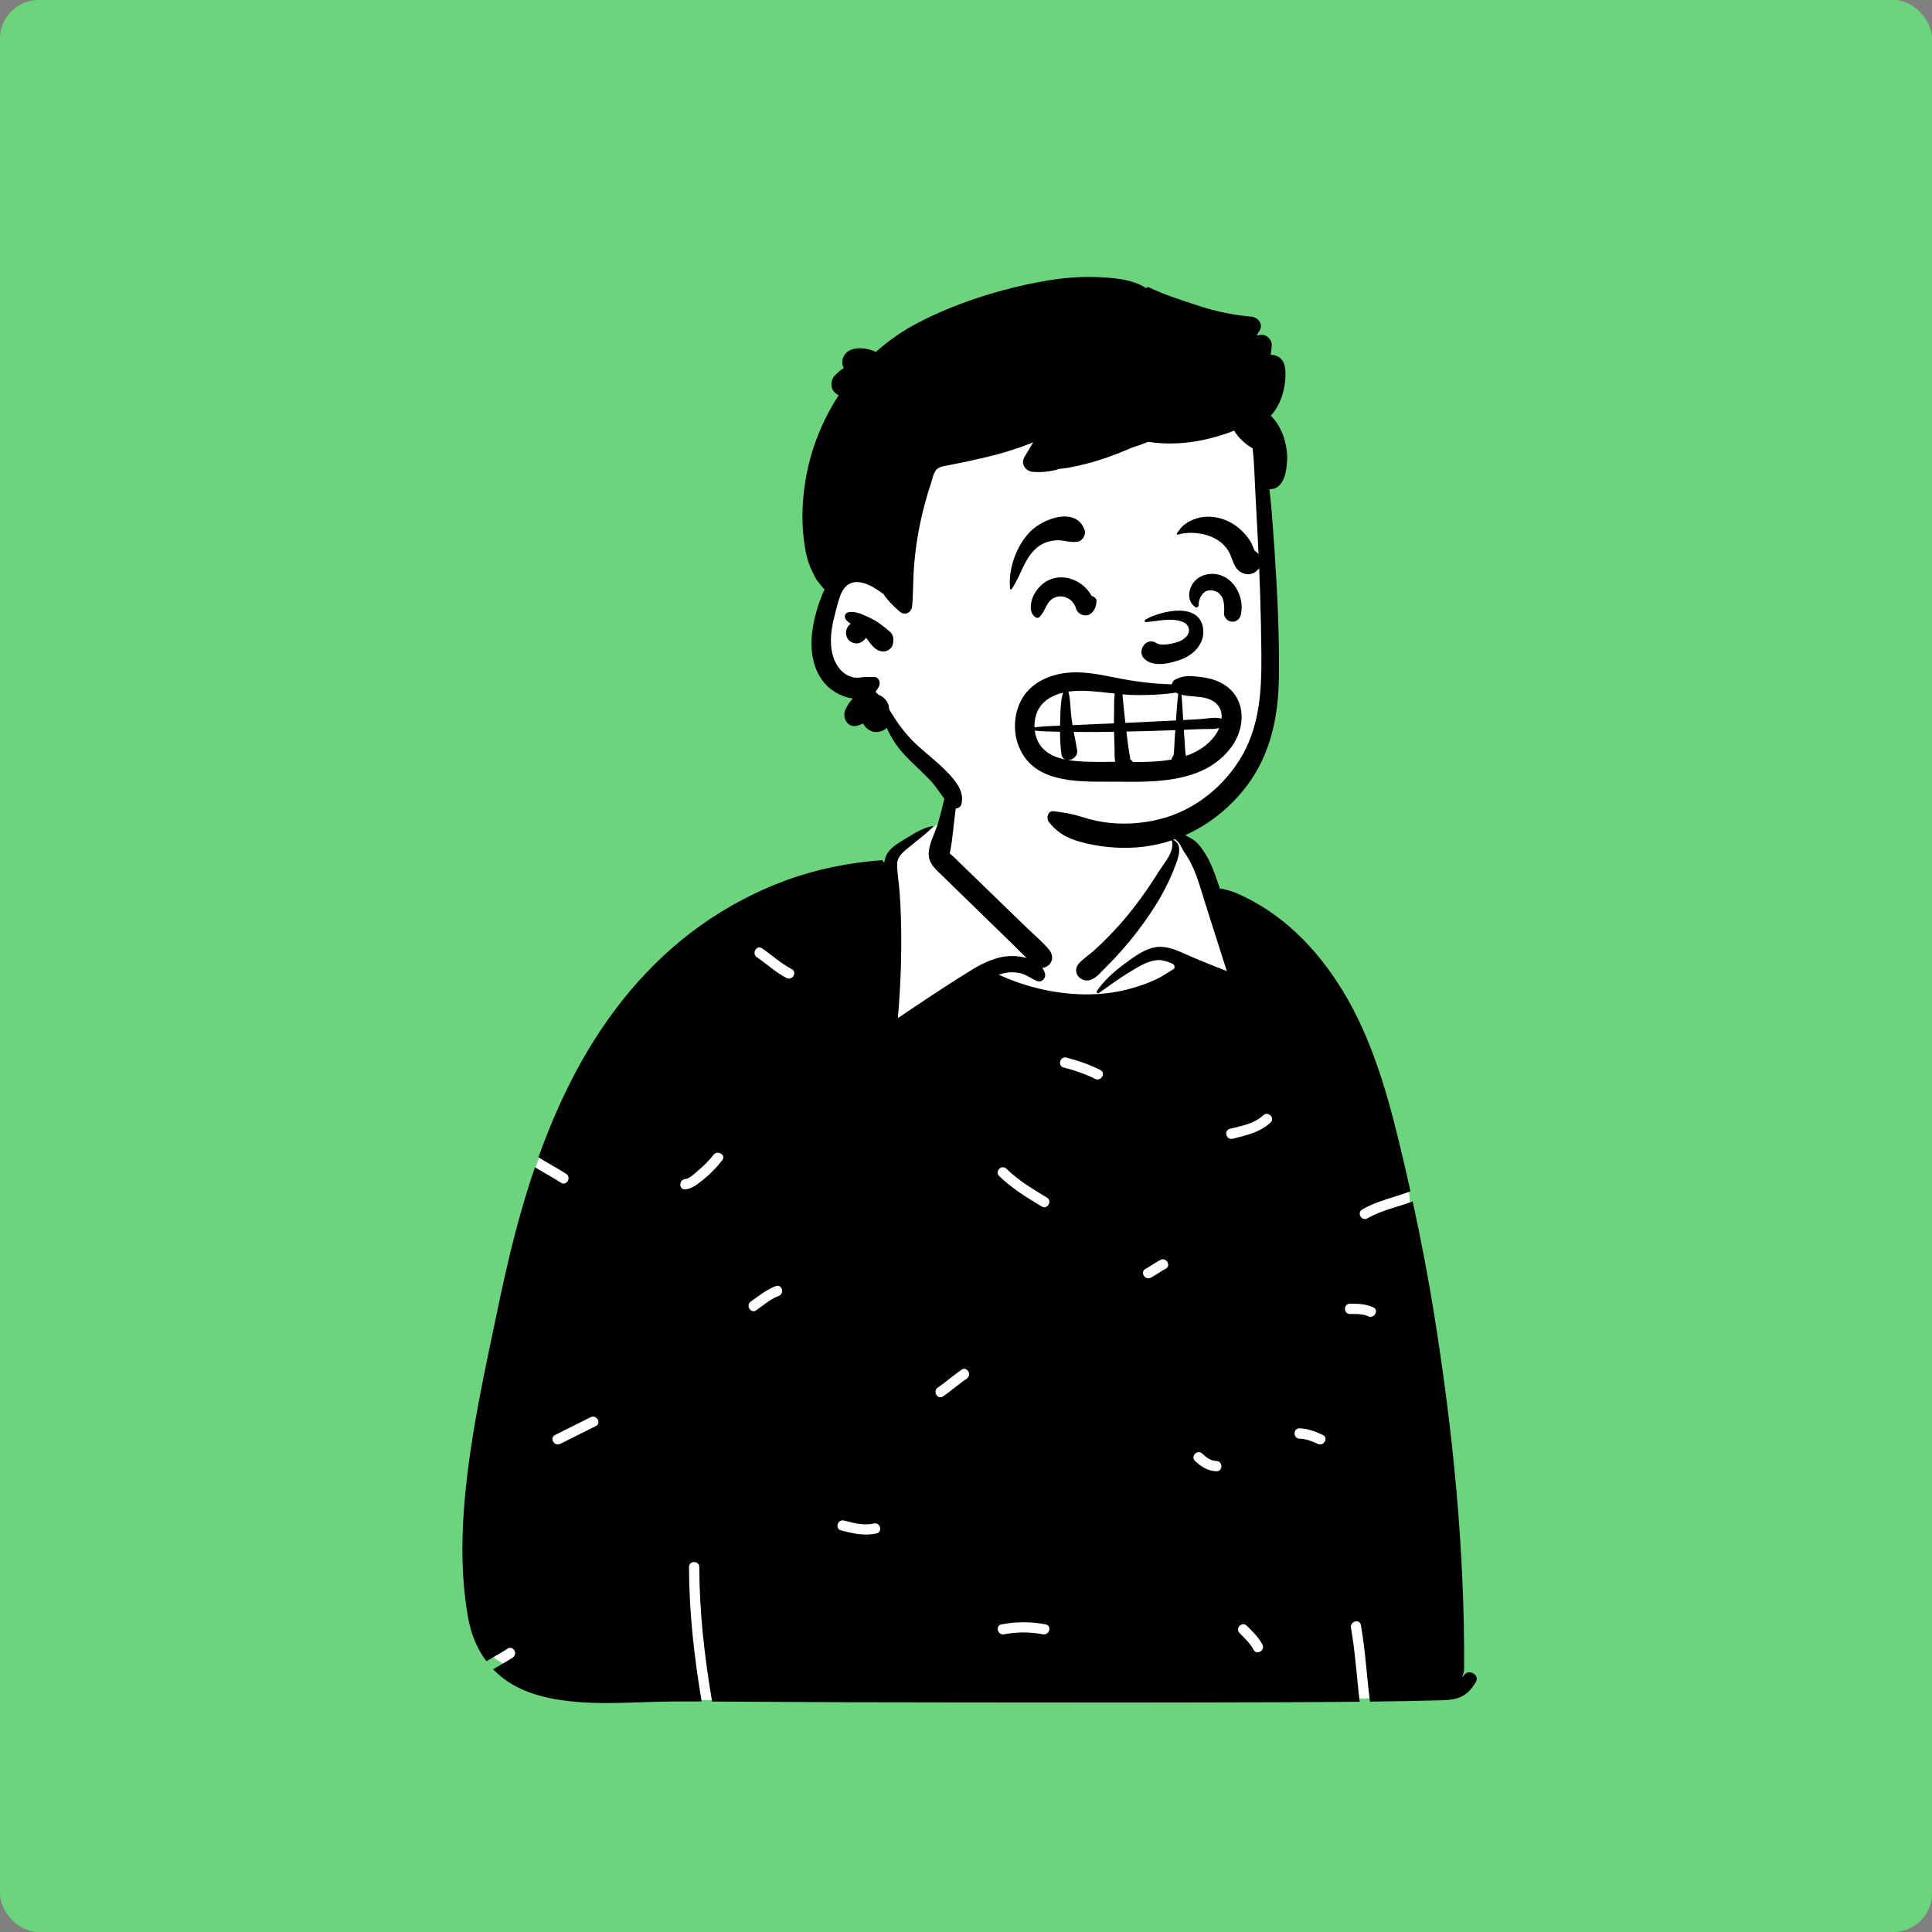
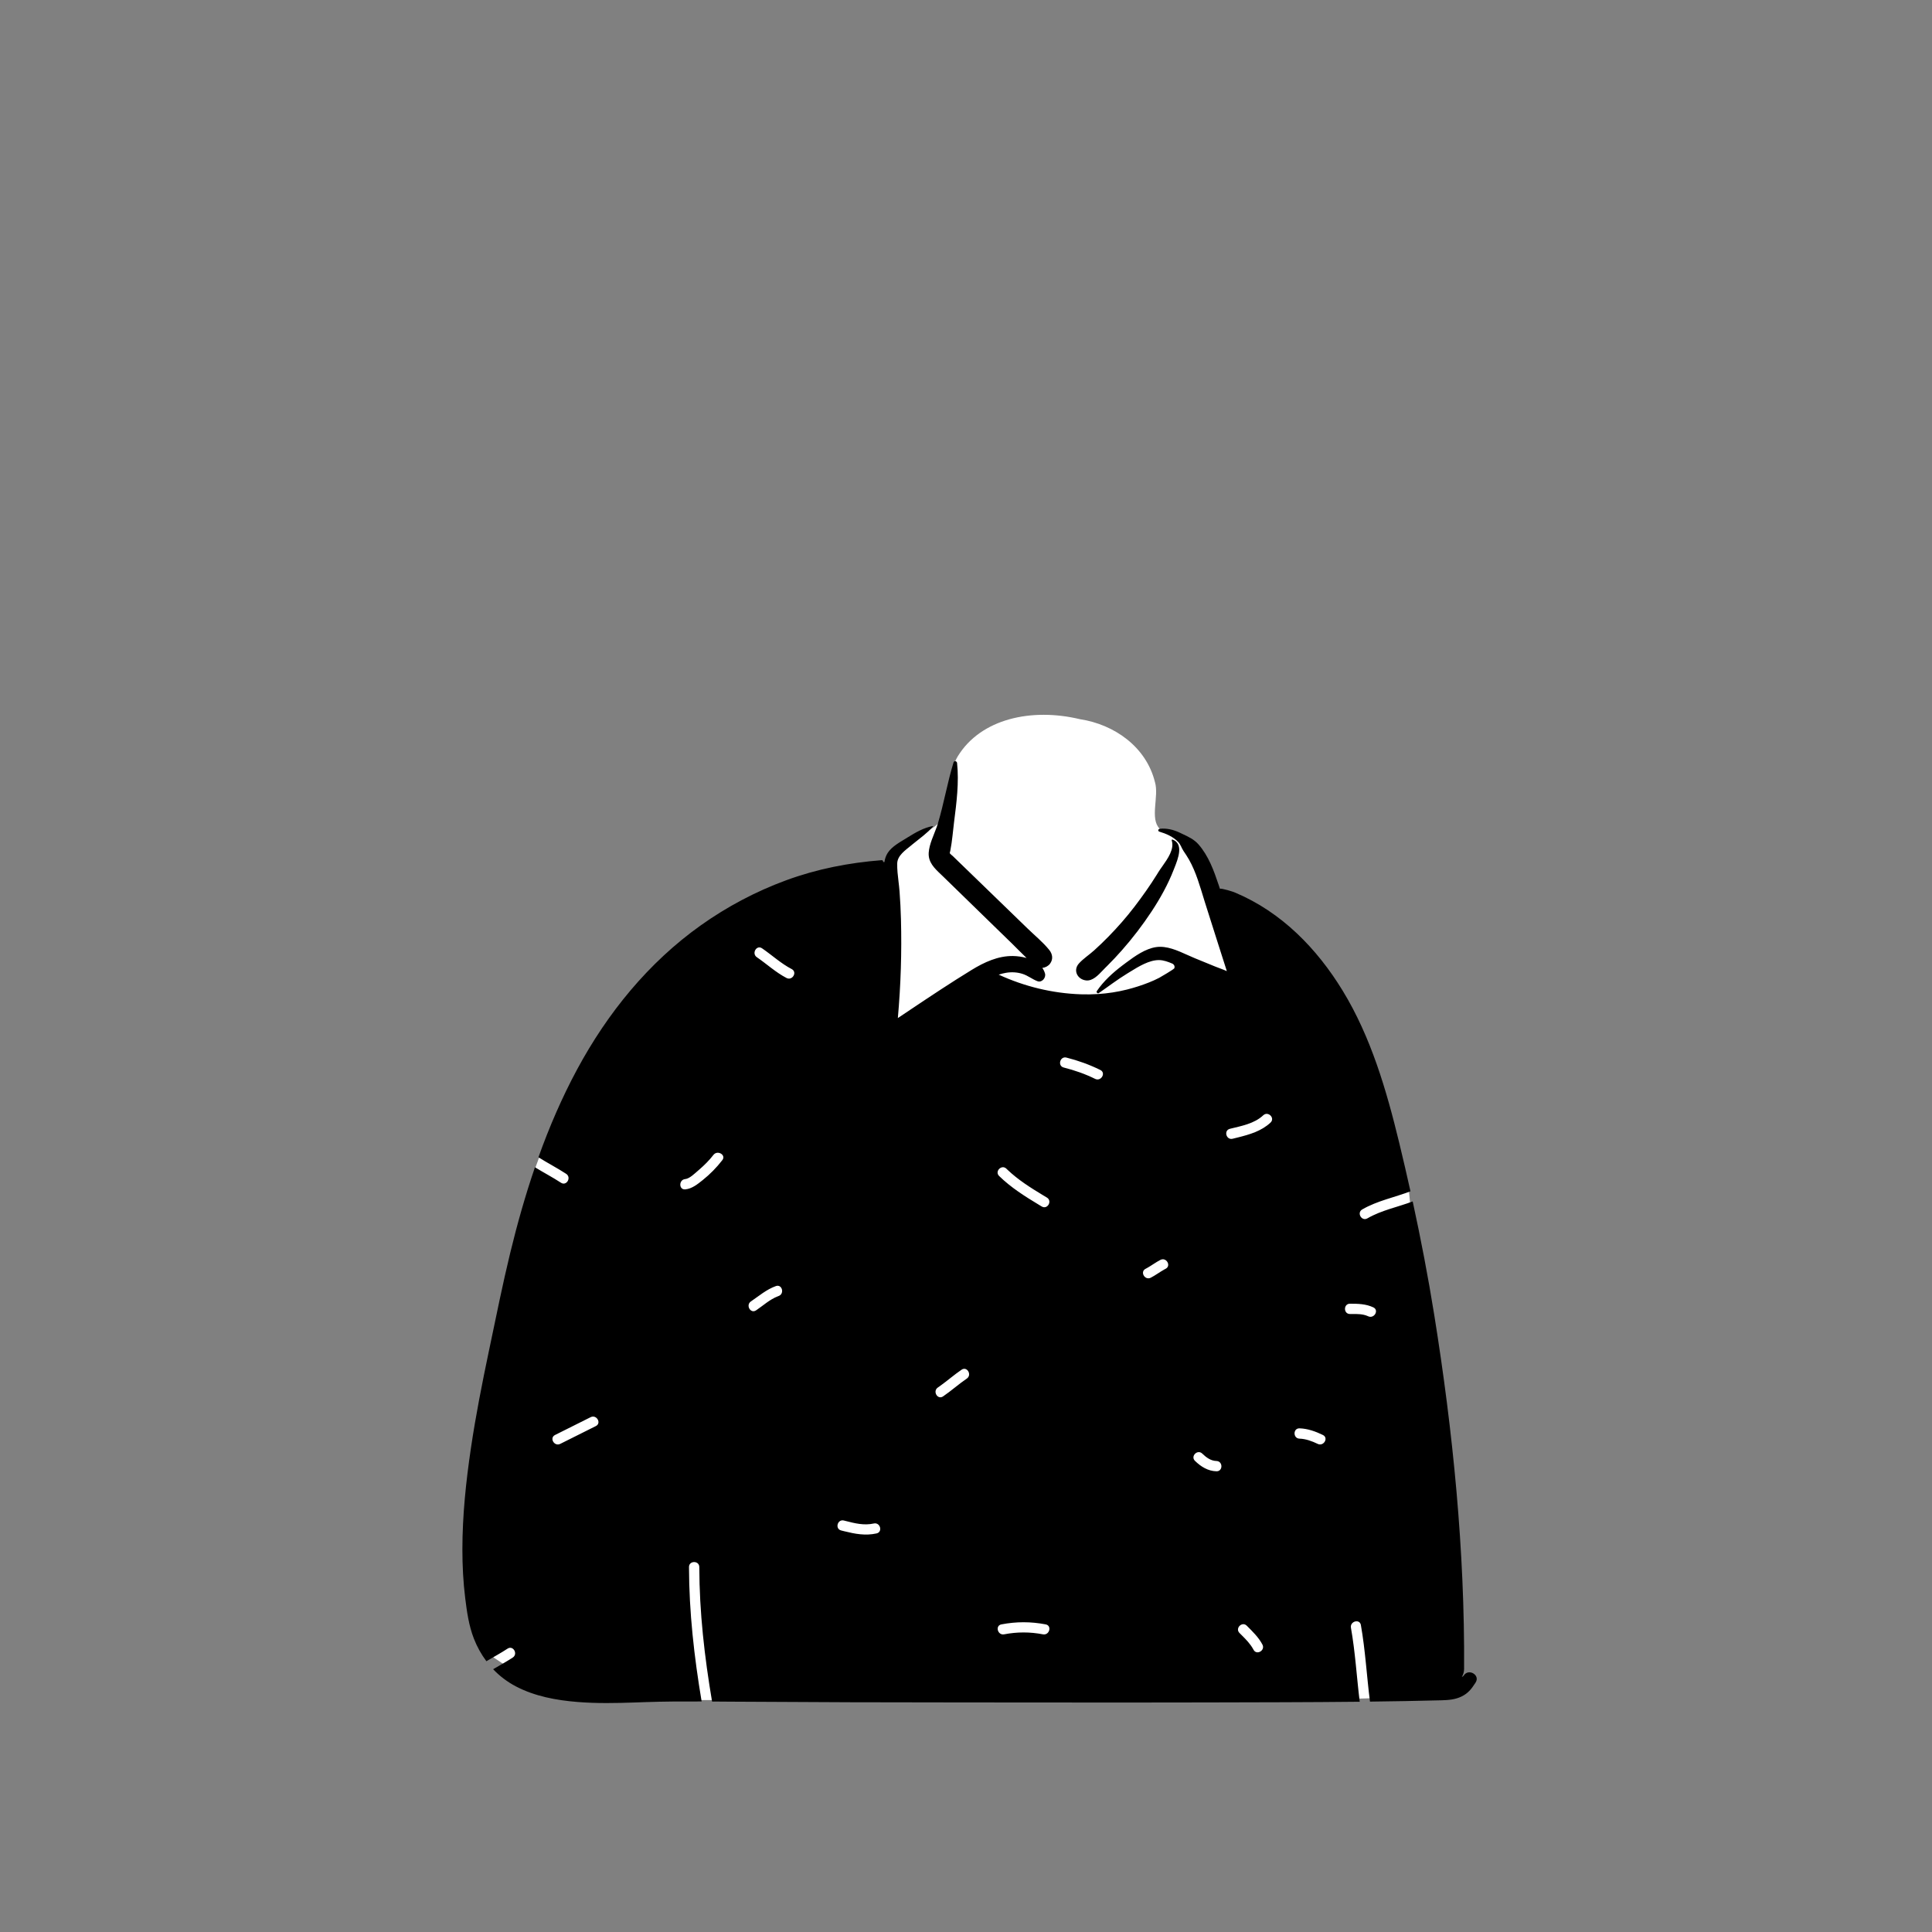
<svg xmlns="http://www.w3.org/2000/svg" viewBox="-350 -150 1500 1500" style="width: 585px; height: 585px; justify-content: center; align-self: center; transform: scale(1, 1);">
  <rect x="-350" y="-150" width="1500" height="1500" fill="#808080" stroke="none" />
-   <rect x="-350" y="-150" width="100%" height="100%" fill="#6dd47e" rx="30" />
  <g transform="rotate(0 402.77 618.623)">
    <g transform="translate(0 459)">
      <path d="M83.452 762.934C144.684 764.648 202.526 766.539 263.64 762.934C361.436 756.885 648.435 767.789 711.52 762.934C716.28 762.568 732.653 767.789 732.994 762.934C735.767 729.127 737.565 387.09 729.326 363.556C721.087 340.021 680.419 226.887 628.6 174.133C614.151 159.881 592.163 154.361 580.017 137.891C569.545 119.931 570.358 109.391 560.016 99.942C555.528 95.841 544.943 94.179 537.078 88.487C529.17 80.628 536.658 63.328 533.412 52.384C526.722 25.058 502.075 7.527 475.136 3.396C437.694 -5.563 398.166 2.908 380.231 32.319C373.556 43.266 377.108 56.573 368.898 74.115C369.484 87.372 354.007 90.575 344.756 95.828L326.384 114.396C269.784 146.242 203.201 163.438 153.608 206.224C111.444 248.997 69.506 298.435 50.798 356.305C46.925 372.074 45.661 388.372 44.056 404.485C39.474 451.573 26.715 497.276 15.735 543.143C3.215 600.932 -8.456 662.278 8.418 720.614C13.283 732.961 72.377 762.357 83.452 762.934Z" transform="translate(13.322 -54.022)" fill="#FFFFFF" stroke="none" />
      <path d="M384.071 1.376C383.911 -0.145 381.8 -0.595 381.31 1.006C376.54 16.565 373.871 32.756 369.17 48.376C368.89 49.286 368.59 50.206 368.26 51.136C365.93 57.596 362.521 64.266 362.05 70.966C361.537 78.399 366.491 83.099 371.421 87.776C372.062 88.384 372.702 88.992 373.33 89.605L390.954 106.765L408.571 123.926C414.68 129.866 420.79 135.815 426.901 141.766C430.611 145.376 434.241 149.196 438.031 152.786C434.51 151.786 430.84 151.315 427.59 151.256C415.991 151.025 405.111 156.096 395.43 162.025C379.429 171.816 363.753 182.246 348.129 192.704L338.09 199.426C340.361 173.876 341.191 148.216 340.5 122.565C340.31 115.405 339.941 108.275 339.411 101.136C339.221 98.579 338.912 95.984 338.602 93.376C338.043 88.679 337.478 83.942 337.6 79.325C337.765 73.229 343.946 69.09 348.377 65.443L349.606 64.418C354.953 59.994 360.787 55.997 365.35 50.766C365.51 50.575 365.361 50.325 365.121 50.366C358.202 51.658 351.924 55.291 345.975 58.978L344.79 59.716C339.79 62.836 333.531 66.096 330.231 71.176C328.781 73.405 328.021 75.836 327.651 78.346L326.651 78.185L326.662 78.069C326.691 77.449 326.285 76.778 325.56 76.836C300.18 78.815 275.361 83.636 251.411 92.435C227.92 101.056 205.55 112.905 185.161 127.386C144.431 156.325 112.63 195.536 89.031 239.366C77.248 261.253 67.42 284.105 59.047 307.503C66.111 311.979 73.577 315.786 80.577 320.367C84.873 323.178 80.86 330.102 76.539 327.274C69.978 322.981 63.003 319.376 56.338 315.255C48.85 337.106 42.567 359.388 37.13 381.775C31.25 405.985 26.36 430.435 21.23 454.815L20.519 458.196C15.32 482.996 10.402 507.875 6.681 532.956C2.79 559.136 0 585.556 0 612.056C0 624.655 0.641 637.266 2.19 649.775C3.5 660.395 5.01 671.185 8.92 681.216C11.398 687.569 14.661 693.458 18.637 698.764C24.128 695.536 29.734 692.497 35.067 689.007C39.393 686.177 43.396 693.106 39.105 695.914C34.156 699.152 28.974 702.003 23.865 704.975C28.891 710.258 34.772 714.751 41.451 718.266C56.281 726.056 73.01 729.096 89.55 730.426C104.448 731.616 119.404 731.301 134.33 730.79L141.79 730.525C156.447 730.005 171.096 729.952 185.752 730.016C179.95 695.505 176.008 660.685 175.934 625.644C175.923 620.487 183.923 620.497 183.934 625.644C184.008 660.724 187.994 695.54 193.85 730.061L208.571 730.165C270.47 730.575 332.371 730.775 394.271 730.775L417.235 730.782C429.64 730.789 442.044 730.8 454.448 730.811L454.499 730.811C495.662 730.849 536.819 730.887 577.981 730.766C617.521 730.655 657.113 730.65 696.683 730.224C694.326 711.088 693.245 691.794 689.868 672.788C688.972 667.745 696.683 665.6 697.582 670.661C701.079 690.343 702.111 710.33 704.649 730.128C723.158 729.9 741.661 729.583 760.151 729.096C765.59 728.956 770.93 728.546 775.861 726.105C780.755 723.681 783.354 720.401 786.138 716.109L786.68 715.266C790.39 709.446 781.14 704.075 777.451 709.866C777.161 710.325 776.651 710.706 776 711.025C777.111 709.075 777.71 706.806 777.72 704.775C778.3 612.855 769.111 520.696 754.56 430.016C749.824 400.47 744.169 371.047 737.812 341.784C726.087 346.238 713.61 348.581 702.656 354.923C698.188 357.51 694.164 350.594 698.619 348.015C710.314 341.243 723.592 338.728 736.085 333.921C733.281 321.281 730.362 308.669 727.31 296.096C717.42 255.355 705.441 214.185 683.441 178.155C663.361 145.275 635.901 117.216 600.25 102.145C599.06 101.456 589.55 98.556 588.151 99.016L587.151 96.02C583.41 84.862 579.339 73.555 571.5 64.575C568.062 60.643 563.548 58.605 558.917 56.414L556.882 55.444C551.986 53.158 546.819 51.895 541.401 52.466C540.191 52.596 539.81 54.296 541.1 54.676C546.38 56.245 551.911 58.645 555.771 62.735C557.72 64.796 558.3 67.346 559.85 69.655C561.34 71.886 562.85 74.096 564.17 76.446C569.694 86.244 572.738 97.4 576.055 108.126L576.701 110.196C580.03 120.762 583.393 131.32 586.763 141.876L593.51 162.985C590.621 161.655 587.5 160.655 584.63 159.485L568.531 152.895C566.698 152.145 564.803 151.288 562.86 150.41C555.168 146.934 546.746 143.127 538.611 144.325C530.295 145.556 522.295 151.205 515.456 156.305L512.446 158.561C504.978 164.223 497.839 170.707 492.55 178.495C492.05 179.245 492.771 180.206 493.55 180.206C493.731 180.206 493.92 180.155 494.09 180.036C501.47 174.975 508.521 169.516 516.191 164.846C516.857 164.44 517.543 164.016 518.247 163.582C524.921 159.462 533.186 154.359 540.821 154.405C544.488 154.429 547.966 155.764 551.323 157.199C551.323 157.199 552.303 157.755 552.657 158.561C553.01 159.367 553.01 159.69 552.821 160.616C552.632 161.542 541.767 167.703 541.179 168.071L540.951 168.206C538.35 169.556 535.661 170.745 532.941 171.825C527.401 174.025 521.691 175.846 515.92 177.296C508.58 179.136 501.111 180.275 493.59 180.766C489.121 181.065 484.63 181.126 480.13 180.975C458.05 180.216 436.401 174.926 416.39 165.716C418.26 165.096 420.18 164.605 422.14 164.275C426.411 163.556 430.89 163.815 435.01 165.155C439.09 166.475 442.401 169.235 446.411 170.775C449.941 172.145 453.26 168.116 452.34 164.836C451.89 163.225 451.18 161.775 450.26 160.495C452.611 160.235 454.93 158.975 456.22 157.245C458.83 153.745 458.231 149.735 455.58 146.466C450.691 140.446 444.361 135.275 438.79 129.876L422.54 114.126C411.47 103.405 400.401 92.676 389.33 81.956L383.673 76.479L380.85 73.735C380.201 73.105 378.84 72.185 378.38 71.366C378.54 70.605 378.71 69.836 378.89 69.075C380.29 61.946 380.821 54.426 381.741 47.196C383.661 32.216 385.661 16.456 384.071 1.376ZM550.72 61.465C550.6 61.105 550.981 60.696 551.35 60.825C560.232 64.136 555.655 75.681 552.855 82.743L552.766 82.969L552.26 84.255C547.89 95.535 541.781 106.515 535.121 116.615C528.151 127.185 520.411 137.305 512.031 146.805C508.395 150.93 504.625 154.936 500.727 158.823L499.26 160.274C498.604 160.919 497.917 161.644 497.199 162.402C493.602 166.2 489.224 170.821 484.13 170.195C477.55 169.404 473.88 162.375 478.68 157.035C482.071 153.255 486.771 150.244 490.56 146.805C494.321 143.404 497.961 139.895 501.51 136.285C508.771 128.875 515.651 121.045 521.941 112.795C528.024 104.817 533.846 96.619 539.139 88.095L540.191 86.385C541.054 84.965 542.159 83.401 543.336 81.737C547.65 75.633 552.921 68.176 550.72 61.465ZM228.603 152.171C224.373 149.28 228.379 142.35 232.641 145.264C240.415 150.576 247.268 157.021 255.681 161.392L255.841 161.478C260.159 163.93 256.151 170.64 251.643 168.299C243.224 163.927 236.381 157.487 228.603 152.171ZM466.871 237.822C461.875 236.553 464.005 228.839 468.997 230.108C478.133 232.43 486.834 235.563 495.296 239.727C499.92 242.003 495.862 248.899 491.258 246.635C483.393 242.765 475.356 239.978 466.871 237.822ZM627.433 280.569C631.15 277.077 625.659 271.519 621.909 274.793L621.777 274.913C614.83 281.439 604.837 283.19 595.894 285.403C590.899 286.641 593.015 294.357 598.021 293.118L602.095 292.112C611.234 289.831 620.404 287.175 627.433 280.569ZM195.023 305.535C198.176 301.742 204.922 305.684 201.82 309.712C197.373 315.484 192.276 320.669 186.578 325.216C182.663 328.341 178.204 331.988 173.022 332.429C167.884 332.866 167.93 324.862 173.022 324.429C176.371 324.143 180.71 319.798 183.094 317.77L183.847 317.124C187.851 313.661 191.683 309.866 194.912 305.674L195.023 305.535ZM423.202 317.18L422.378 316.385C418.696 312.78 413.035 318.433 416.721 322.042C425.927 331.052 436.811 337.892 447.79 344.506L449.787 345.707C454.212 348.362 458.239 341.448 453.825 338.799L450.894 337.037C441.133 331.15 431.485 325.073 423.202 317.18ZM545.984 394.091L544.905 394.668C541.344 396.648 538.095 399.134 534.464 401.003C529.889 403.356 525.847 396.451 530.426 394.095L531.505 393.517C535.067 391.536 538.316 389.051 541.947 387.183C546.521 384.829 550.564 391.734 545.984 394.091ZM244.837 415.481L245.509 415.229C250.319 413.502 248.245 405.768 243.382 407.516C236.054 410.149 230.353 415.122 223.996 419.438C219.76 422.315 223.758 429.249 228.033 426.347C233.51 422.627 238.606 417.916 244.837 415.481ZM689.117 429.196C683.961 429.194 683.969 421.194 689.117 421.196C695.414 421.199 701.471 421.319 707.264 424.047C711.923 426.241 707.858 433.136 703.226 430.954L702.772 430.75C699.012 429.133 694.774 429.162 690.71 429.189C690.504 429.19 690.298 429.192 690.093 429.193L689.117 429.196ZM391.617 479.339C395.851 476.462 391.853 469.526 387.579 472.431C381.747 476.393 376.463 481.075 370.724 485.157L369.147 486.255C364.913 489.132 368.911 496.066 373.185 493.163C379.546 488.84 385.256 483.66 391.617 479.339ZM103.617 516.202C108.223 513.899 104.176 506.997 99.58 509.295L71.932 523.118C67.326 525.421 71.373 532.325 75.969 530.026L103.617 516.202ZM649.949 525.965C644.803 525.82 644.799 517.82 649.949 517.965C656.273 518.141 662.46 520.382 668.096 523.118C672.731 525.37 668.67 532.266 664.058 530.026C659.747 527.933 654.788 526.1 649.949 525.965ZM568.785 543.224C565.085 539.628 570.748 533.977 574.442 537.568C577.497 540.539 581.018 543.185 585.437 543.308L585.664 543.319C590.582 543.688 590.51 551.45 585.437 551.308C578.843 551.126 573.402 547.714 568.785 543.224ZM296.197 589.531C291.205 588.266 289.075 595.98 294.071 597.245L296.531 597.862C304.892 599.928 312.855 601.468 321.541 599.55C326.5 598.453 324.495 590.927 319.611 591.795L319.414 591.835C311.816 593.513 304.784 591.72 297.469 589.854C297.046 589.746 296.622 589.638 296.197 589.531ZM418.486 670.171C430.087 667.956 441.268 667.956 452.869 670.171C457.928 671.138 455.773 678.846 450.742 677.886C440.595 675.948 430.759 675.948 420.613 677.886C415.574 678.848 413.435 671.136 418.486 670.171ZM609.001 671.2C605.357 667.554 599.699 673.209 603.345 676.856L605.273 678.776C608.493 681.988 611.685 685.299 613.913 689.27L614.24 689.871C616.641 694.427 623.549 690.389 621.147 685.833C618.178 680.202 613.455 675.656 609.001 671.2Z" transform="translate(8.999 -18.001)" fill="#000000" fill-rule="evenodd" stroke="none" />
    </g>
    <g transform="translate(225 0)">
      <g>
        <g>
-           <path d="M340.529 155.003C338.376 136.088 341.162 96.552 341.348 94.15C342.529 78.965 335.414 19.002 321.964 24.527C299.401 6.666 269.351 2.722 241.251 0.838C182.883 -3.076 120.791 5.909 75.72 45.189C53.432 65.588 31.732 95.257 33.477 126.149C13.226 155.431 -15.324 195.598 9.908 229.831C18.485 240.768 32.116 244.841 42.891 253.124C64.562 270.604 78.159 295.69 100.036 313.066C157.996 365.149 256.413 376.029 313.359 316.789C357.394 273.885 350.274 209.699 342.529 155.003C337.321 118.23 344.728 191.904 340.529 155.003Z" transform="translate(65.001 149)" fill="#FFFFFF" stroke="none" />
-           <path d="M227.86 0.105C211.919 -0.485 195.89 1.475 180.28 4.625C149.299 10.865 117.57 21.075 89.509 35.715C77.727 41.865 66.857 49.46 57.054 58.209C48.193 53.972 34.213 53.628 31.373 63.344C30.558 66.133 30.964 68.661 32.134 70.823C31.793 71.017 31.456 71.225 31.126 71.446C28.891 72.942 27.698 74.031 26.314 75.406L25.221 76.502C21.761 79.973 21.434 86.396 25.221 89.823L25.739 90.291L26.058 90.569C26.703 91.111 27.395 91.569 28.118 91.949C14.847 112.287 5.839 135.465 2.11 159.685C-0.081 173.905 -0.72 188.125 0.93 202.435C1.73 209.425 2.93 216.885 5.379 223.495C6.57 226.725 8.249 229.865 9.759 232.965C11.4 236.345 14.089 238.815 16.299 241.835C16.539 242.145 16.919 242.305 17.289 242.315C16.62 243.695 16.009 245.095 15.44 246.485C12.169 254.475 9.65 263.085 8.19 271.595C5.44 287.645 7.12 305.695 19.339 317.705C24.209 322.485 31.749 326.315 39.16 327.335C36.789 329.775 34.879 332.675 33.35 336.015C30.49 342.245 35.259 350.675 42.839 348.355C44.28 347.915 45.709 347.355 47.11 346.735C49.289 351.065 53.95 353.995 58.95 353.245C61.86 352.805 63.959 351.675 65.4 350.085C69.009 358.065 73.799 365.315 79.87 371.715C86.289 378.495 93.379 384.605 99.78 391.405C105.999 398.005 109.69 406.625 117.02 412.065C119.299 413.755 122.79 411.955 123.43 409.455C125.915 399.726 119.222 391.626 112.872 384.935L112.07 384.095C105.259 377.015 97.39 371.105 90.14 364.505C82.61 357.645 76.549 350.365 71.089 341.765C70.617 341.025 70.147 340.27 69.675 339.507L67.53 336.025C67.419 335.515 67.299 335.015 67.16 334.525C67.049 332.555 66.39 330.685 65.12 328.965C63.549 326.835 61.45 325.225 59.11 324.475C58.32 323.635 57.499 322.835 56.64 322.095C57.709 320.925 58.65 319.545 59.45 317.945C60.93 314.965 59.2 310.225 55.24 310.615C54.05 310.729 52.882 310.675 51.714 310.621C50.437 310.562 49.161 310.503 47.86 310.665C47.548 310.704 47.237 310.745 46.926 310.786C44.789 311.069 42.656 311.351 40.499 311.055C36.07 310.425 32.1 308.025 29.22 304.665C22.009 296.265 21.249 284.185 22.759 273.705C23.426 269.026 24.567 264.428 25.779 259.855L27.652 252.851C28.72 248.937 30.007 244.881 32.52 241.695C40.406 231.694 53.918 239.542 62.005 245.562L62.74 246.115C62.81 246.165 62.87 246.185 62.94 246.185C63.37 246.885 63.83 247.575 64.31 248.235C66.959 251.815 70.169 254.995 73.48 257.995L74.155 258.611C74.608 259.02 75.066 259.425 75.52 259.825C79.39 263.235 84.629 260.725 85.14 255.845C86.089 246.645 85.83 237.345 86.419 228.105C87.009 218.855 88.07 209.635 89.65 200.505C91.23 191.385 93.27 182.355 95.759 173.455C97.009 168.995 98.379 164.585 99.839 160.195C100.95 156.815 101.78 151.335 104.709 148.985C107.36 146.845 112.35 146.485 115.6 145.795C120.14 144.825 124.709 143.965 129.259 142.995C137.77 141.165 146.27 139.175 154.65 136.815C162.95 134.475 171.18 131.715 179.15 128.395C176.86 132.235 174.589 136.085 172.339 139.945C169.259 145.235 173.299 150.885 178.89 151.355C184.629 151.835 190.44 151.405 196.039 150.045C197.23 149.755 198.32 149.425 199.33 149.035C205.479 148.594 211.755 147.191 217.533 145.767L220.23 145.095C231.209 142.335 241.759 138.565 252.16 134.115C253.325 133.617 254.491 133.109 255.657 132.592C259.971 131.29 264.22 129.777 268.386 128.056C283.831 130.393 299.585 129.487 314.759 125.755C321.31 124.145 328.43 122.125 335.2 119.325C338.57 125.075 343.74 129.735 349.509 133.115C350.14 138.105 350.49 143.145 350.72 148.145C351.459 164.085 352.299 180.025 353.169 195.955L353.449 201.113C355.094 232.07 356.102 263.076 356.339 294.065C356.56 322.305 354.83 350.185 339.53 374.745C326.64 395.465 306.53 411.955 283.18 419.355C268.839 423.895 253.64 425.355 238.669 423.905C231.36 423.195 224.12 421.525 217.129 419.285L216.124 418.968C209.105 416.802 202.421 415.732 195.1 414.845C190.259 414.255 189.089 420.535 191.52 423.485C196.66 429.705 202.15 433.855 209.789 436.675C216.69 439.215 224.009 440.825 231.28 441.875C246.28 444.035 261.41 443.795 276.23 440.405C303.73 434.125 328.039 417.605 344.97 395.195C363.56 370.585 369.549 341.165 369.94 310.855C370.361 278.421 368.752 245.831 366.61 213.451L366.16 206.755C365.2 192.745 364.18 178.685 362.589 164.705C365.22 164.965 367.98 164.145 370.22 161.895C374.584 157.531 375.617 150.814 376.136 144.748L376.27 143.075C376.69 137.485 375.839 131.765 374.31 126.395C372.202 119.041 368.668 112.849 363.676 107.664C370.362 100.458 373.963 90.26 374.757 80.632C375.33 73.694 375.863 64.575 368.207 61.342C366.695 60.703 365.13 60.467 363.556 60.5C363.96 58.029 364.233 55.528 364.386 52.997C364.631 48.973 360.502 44.562 356.369 44.978C355.113 45.105 353.857 45.24 352.601 45.371C353.352 44.17 354.106 42.972 354.88 41.786C358.134 36.809 353.736 31.26 348.597 30.835C334.938 29.706 321.418 26.905 308.386 22.662C295.294 18.398 281.618 14.107 269.184 8.172C268.306 7.753 267.338 8.063 266.736 8.667C256.273 1.692 241.083 0.632 229.089 0.152L227.86 0.105ZM50.99 264.032C46.347 261.873 40.059 258.949 35.23 260.525C33.02 261.245 32.369 263.585 33.369 265.305L33.289 265.305L33.496 265.636C34.415 267.034 35.593 267.982 36.885 268.882L37.489 269.295C35.869 270.445 34.629 272.105 34.089 274.225C33.22 277.595 34.629 281.735 37.829 283.425C39.11 284.095 40.499 284.465 41.949 284.535C43.995 284.625 45.701 283.683 47.249 282.505L47.709 282.145C48.39 281.605 48.94 280.885 49.379 280.105C53.11 284.925 56.249 290.615 62.839 290.795C65.989 290.885 69.549 288.375 70.199 285.185C70.27 284.875 70.329 284.565 70.39 284.265C70.999 281.275 70.56 277.775 68.11 275.635C63.19 271.355 58.11 267.305 52.14 264.565C51.77 264.395 51.386 264.216 50.99 264.032Z" transform="translate(48 65.001)" fill="#000000" fill-rule="evenodd" stroke="none" />
-         </g>
+           </g>
      </g>
      <g transform="translate(159 186)">
        <g>
-           <path d="M15.925 11.675C25.747 1.653 51.359 -8.045 58.078 10.462C59.358 13.987 56.633 18.74 52.963 19.471C49.647 20.131 46.537 19.632 43.413 19.131C40.875 18.724 38.327 18.316 35.651 18.526C30.818 18.907 25.777 20.522 21.913 23.516C11.211 31.808 8.857 45.833 1.4 56.387C1.037 56.901 0.332 56.685 0.265 56.079C-1.433 40.714 5.167 22.651 15.925 11.675ZM164.471 1.746C157.919 -0.296 150.538 -0.493 144.02 1.809C140.872 2.921 138.005 4.402 135.378 6.452C132.79 8.472 131.676 10.527 129.743 13.031C129.356 13.533 129.994 14.225 130.537 14.064C140.738 11.048 154.631 13.087 163.104 19.487C166.689 22.196 169.646 25.884 171.372 30.052C173.985 36.362 174.902 42.307 182.45 44.491C185.823 45.468 189.549 44.408 192.02 41.962L192.635 41.352L192.843 41.141C197.439 36.335 195.245 29.58 190.11 26.616C189.161 24.841 188.283 21.86 187.448 20.417C185.876 17.694 183.916 15.136 181.798 12.818C177.13 7.712 171.071 3.804 164.471 1.746ZM156.036 44.581C172.692 43.801 183.053 61.987 179.223 76.888C178.561 79.46 175.685 81.984 172.909 81.695L172.209 81.63C171.854 81.596 171.497 81.551 171.169 81.46C168.533 80.731 166.17 77.989 166.362 75.147L166.413 74.318C166.801 67.279 166.038 59.169 157.673 57.465C150.578 56.019 146.617 62.847 146.533 69.133C146.517 70.249 145.263 71.028 144.276 70.428C139.147 67.308 138.259 61.099 140.218 55.752C142.701 48.977 148.915 44.914 156.036 44.581ZM63.5 61.615C57.631 50.899 44.554 44.438 32.433 48.482C25.827 50.685 20.593 56.28 17.9 62.571C15.847 67.365 14.812 75.741 20.571 78.524C21.335 78.893 22.099 78.804 22.736 78.245C28.158 73.489 27.934 65.325 35.664 62.627C42.281 60.317 49.545 64.671 51.335 71.27L51.401 71.501C52.977 76.606 60.078 78.726 63.87 74.579C66.294 71.928 66.916 69.724 67.329 66.228C67.615 63.798 65.559 62.211 63.5 61.615ZM150.214 87.968C148.264 65.883 117.473 73.066 105.201 80.094C104.352 80.58 104.675 82.096 105.722 82.016C108.163 81.83 110.587 81.501 113.011 81.173C117.151 80.612 121.287 80.052 125.495 80.202C129.964 80.364 137.1 81.276 138.777 86.268C140.672 91.911 134.562 96.222 129.979 97.569L129.713 97.647C125.466 98.876 117.455 100.78 113.649 98.196C106.243 93.166 98.338 104.175 104.298 110.315C111.459 117.692 126.126 113.85 134.401 110.448L134.732 110.309C143.555 106.552 151.11 98.131 150.214 87.968ZM43.346 121.477C56.008 119.94 68.382 122.402 80.738 124.859C85.111 125.729 89.482 126.598 93.863 127.29C102.711 128.686 111.57 129.728 120.523 130.116C122.324 130.194 124.127 130.24 125.929 130.277C126.096 128.691 126.984 127.234 128.908 126.361C132.852 124.574 136.008 123.768 140.338 123.94C144.301 124.097 148.278 124.504 152.181 125.218C159.268 126.518 166.386 129.466 171.57 134.589C183.567 146.442 181.741 165.481 172.471 178.391C153.319 205.069 118.364 206.307 88.426 205.959L85.663 205.923C82.615 205.879 79.421 205.891 76.133 205.904L76.121 205.904C50.006 206.004 18.018 206.126 7.02 178.584C2.466 167.179 3.098 153.96 8.674 143.021C15.325 129.974 29.325 123.179 43.346 121.477ZM81.479 137.485L78.069 137.102C77.789 137.07 77.509 137.038 77.23 137.006C68.037 135.957 58.849 134.909 49.655 135.539C48.284 135.634 46.892 135.783 45.497 135.988C47.171 142.03 47.031 149.126 47.73 155.107C48.001 157.42 48.342 159.714 48.72 161.999L50.363 161.922C60.529 161.371 70.704 161.032 80.877 160.628C80.876 158.718 80.886 156.807 80.917 154.895L80.954 152.983C80.988 151.554 80.985 150.072 80.982 148.563C80.975 144.913 80.967 141.102 81.479 137.485ZM99.127 138.664C108.873 138.652 119.127 138.311 129.049 136.71C129.463 137.009 129.9 137.27 130.361 137.459L130.753 137.601C130.23 142.195 129.86 146.809 129.523 151.424L129.029 158.345L127.265 158.439C114.764 159.074 102.261 159.687 89.757 160.254L89.331 156.653C88.854 152.537 88.415 148.417 88.031 144.292C87.841 142.25 87.709 140.155 87.456 138.085C91.344 138.43 95.235 138.669 99.127 138.664ZM22.36 149.574C26.3 142.485 33.632 138.61 41.38 136.776C39.486 142.644 39.396 149.948 39.215 155.765L39.113 158.814C39.077 160.004 39.049 161.196 39.027 162.39C32.398 162.629 25.737 162.918 19.19 163.68C18.992 158.767 20.021 153.781 22.36 149.574ZM133.358 138.428C133.904 144.953 134.207 151.505 134.609 158.042L142.85 157.602C144.224 157.527 145.597 157.45 146.97 157.371C148.454 157.286 150.056 157.099 151.708 156.906C156.003 156.406 160.64 155.865 164.453 156.955C164.856 152.155 163.484 147.479 159.152 144.255C151.547 138.591 141.864 140.608 133.358 138.428ZM162.585 164.278C159.359 165.039 155.772 165.031 152.353 165.023C150.839 165.02 149.358 165.017 147.956 165.08C143.678 165.275 139.399 165.444 135.121 165.617C135.322 168.538 135.519 171.457 135.733 174.376C136.008 178.148 136.034 182.135 136.756 185.891C145.366 182.953 153.08 178.241 158.868 170.706C160.31 168.829 161.601 166.626 162.585 164.278ZM128.251 165.905L128.495 165.895C128.318 168.393 128.136 170.89 127.967 173.389C127.697 177.412 127.761 181.732 127.061 185.787C126.359 186.373 125.83 187.229 125.649 188.501L125.629 188.717C115.677 190.492 105.17 190.681 95.407 190.604C95.298 190.367 95.188 190.129 95.036 189.893C94.6 189.21 94.014 188.74 93.369 188.448L93.43 188.028C93.544 187.307 93.305 186.307 93.089 185.404C92.987 184.979 92.891 184.576 92.839 184.233C92.455 181.703 92.085 179.17 91.741 176.635C91.302 173.412 90.918 170.182 90.542 166.953C103.117 166.73 115.683 166.39 128.251 165.905ZM21.247 173.269C20.332 171.062 19.72 168.691 19.406 166.269C25.867 166.917 32.448 167.056 38.985 167.117C39.007 172.956 39.299 178.802 40.112 184.552C40.439 186.865 41.731 188.215 43.358 188.777C33.979 186.944 25.114 182.593 21.247 173.269ZM80.938 167.124C71.879 167.278 62.816 167.397 53.759 167.286L49.648 167.223C50.516 171.881 51.461 176.523 52.246 181.212C53.066 186.099 48.764 189.206 45.041 189.081C45.459 189.149 45.876 189.22 46.294 189.279C55.965 190.647 65.943 190.576 75.817 190.505C77.82 190.491 79.818 190.477 81.809 190.475C81.353 187.814 81.357 184.909 81.36 182.337L81.36 182.337C81.361 181.325 81.363 180.365 81.336 179.491L81.318 179.012C81.137 175.047 81.01 171.086 80.938 167.124Z" transform="translate(50 64.999)" fill="#000000" fill-rule="evenodd" stroke="none" />
-         </g>
+           </g>
      </g>
      <g transform="translate(123 338)" />
      <g transform="translate(47 241)" />
    </g>
  </g>
</svg>